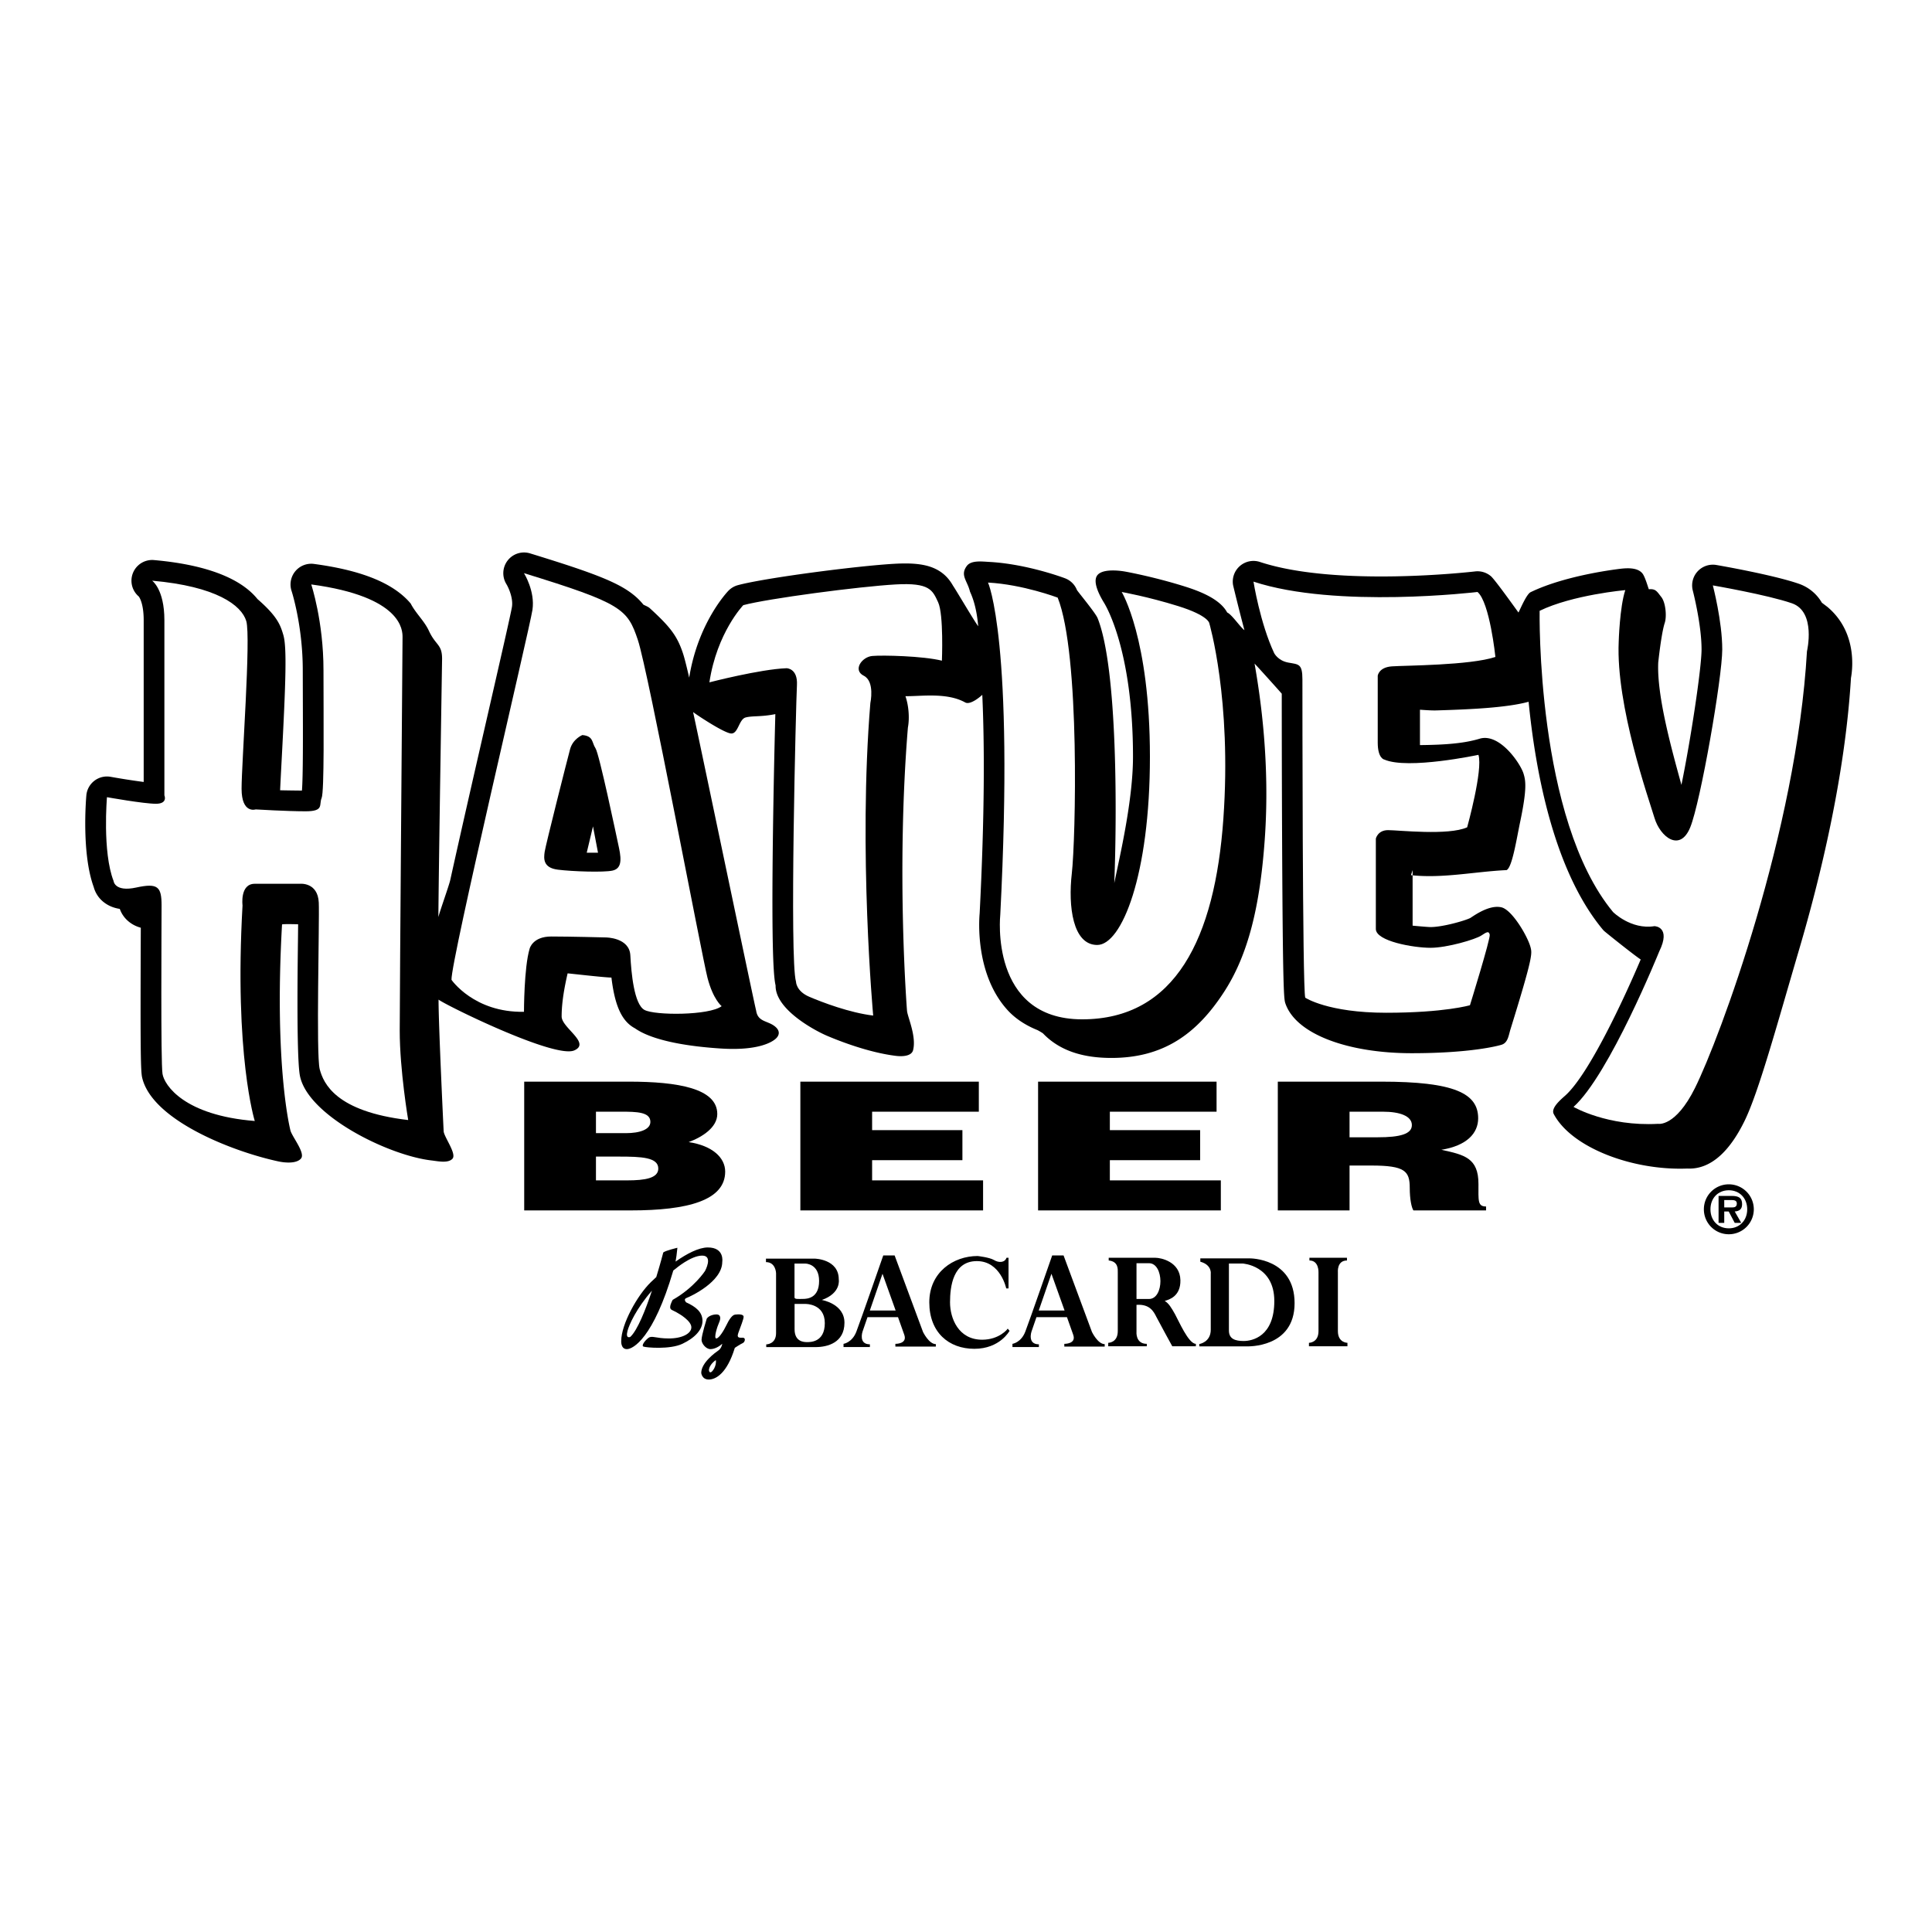
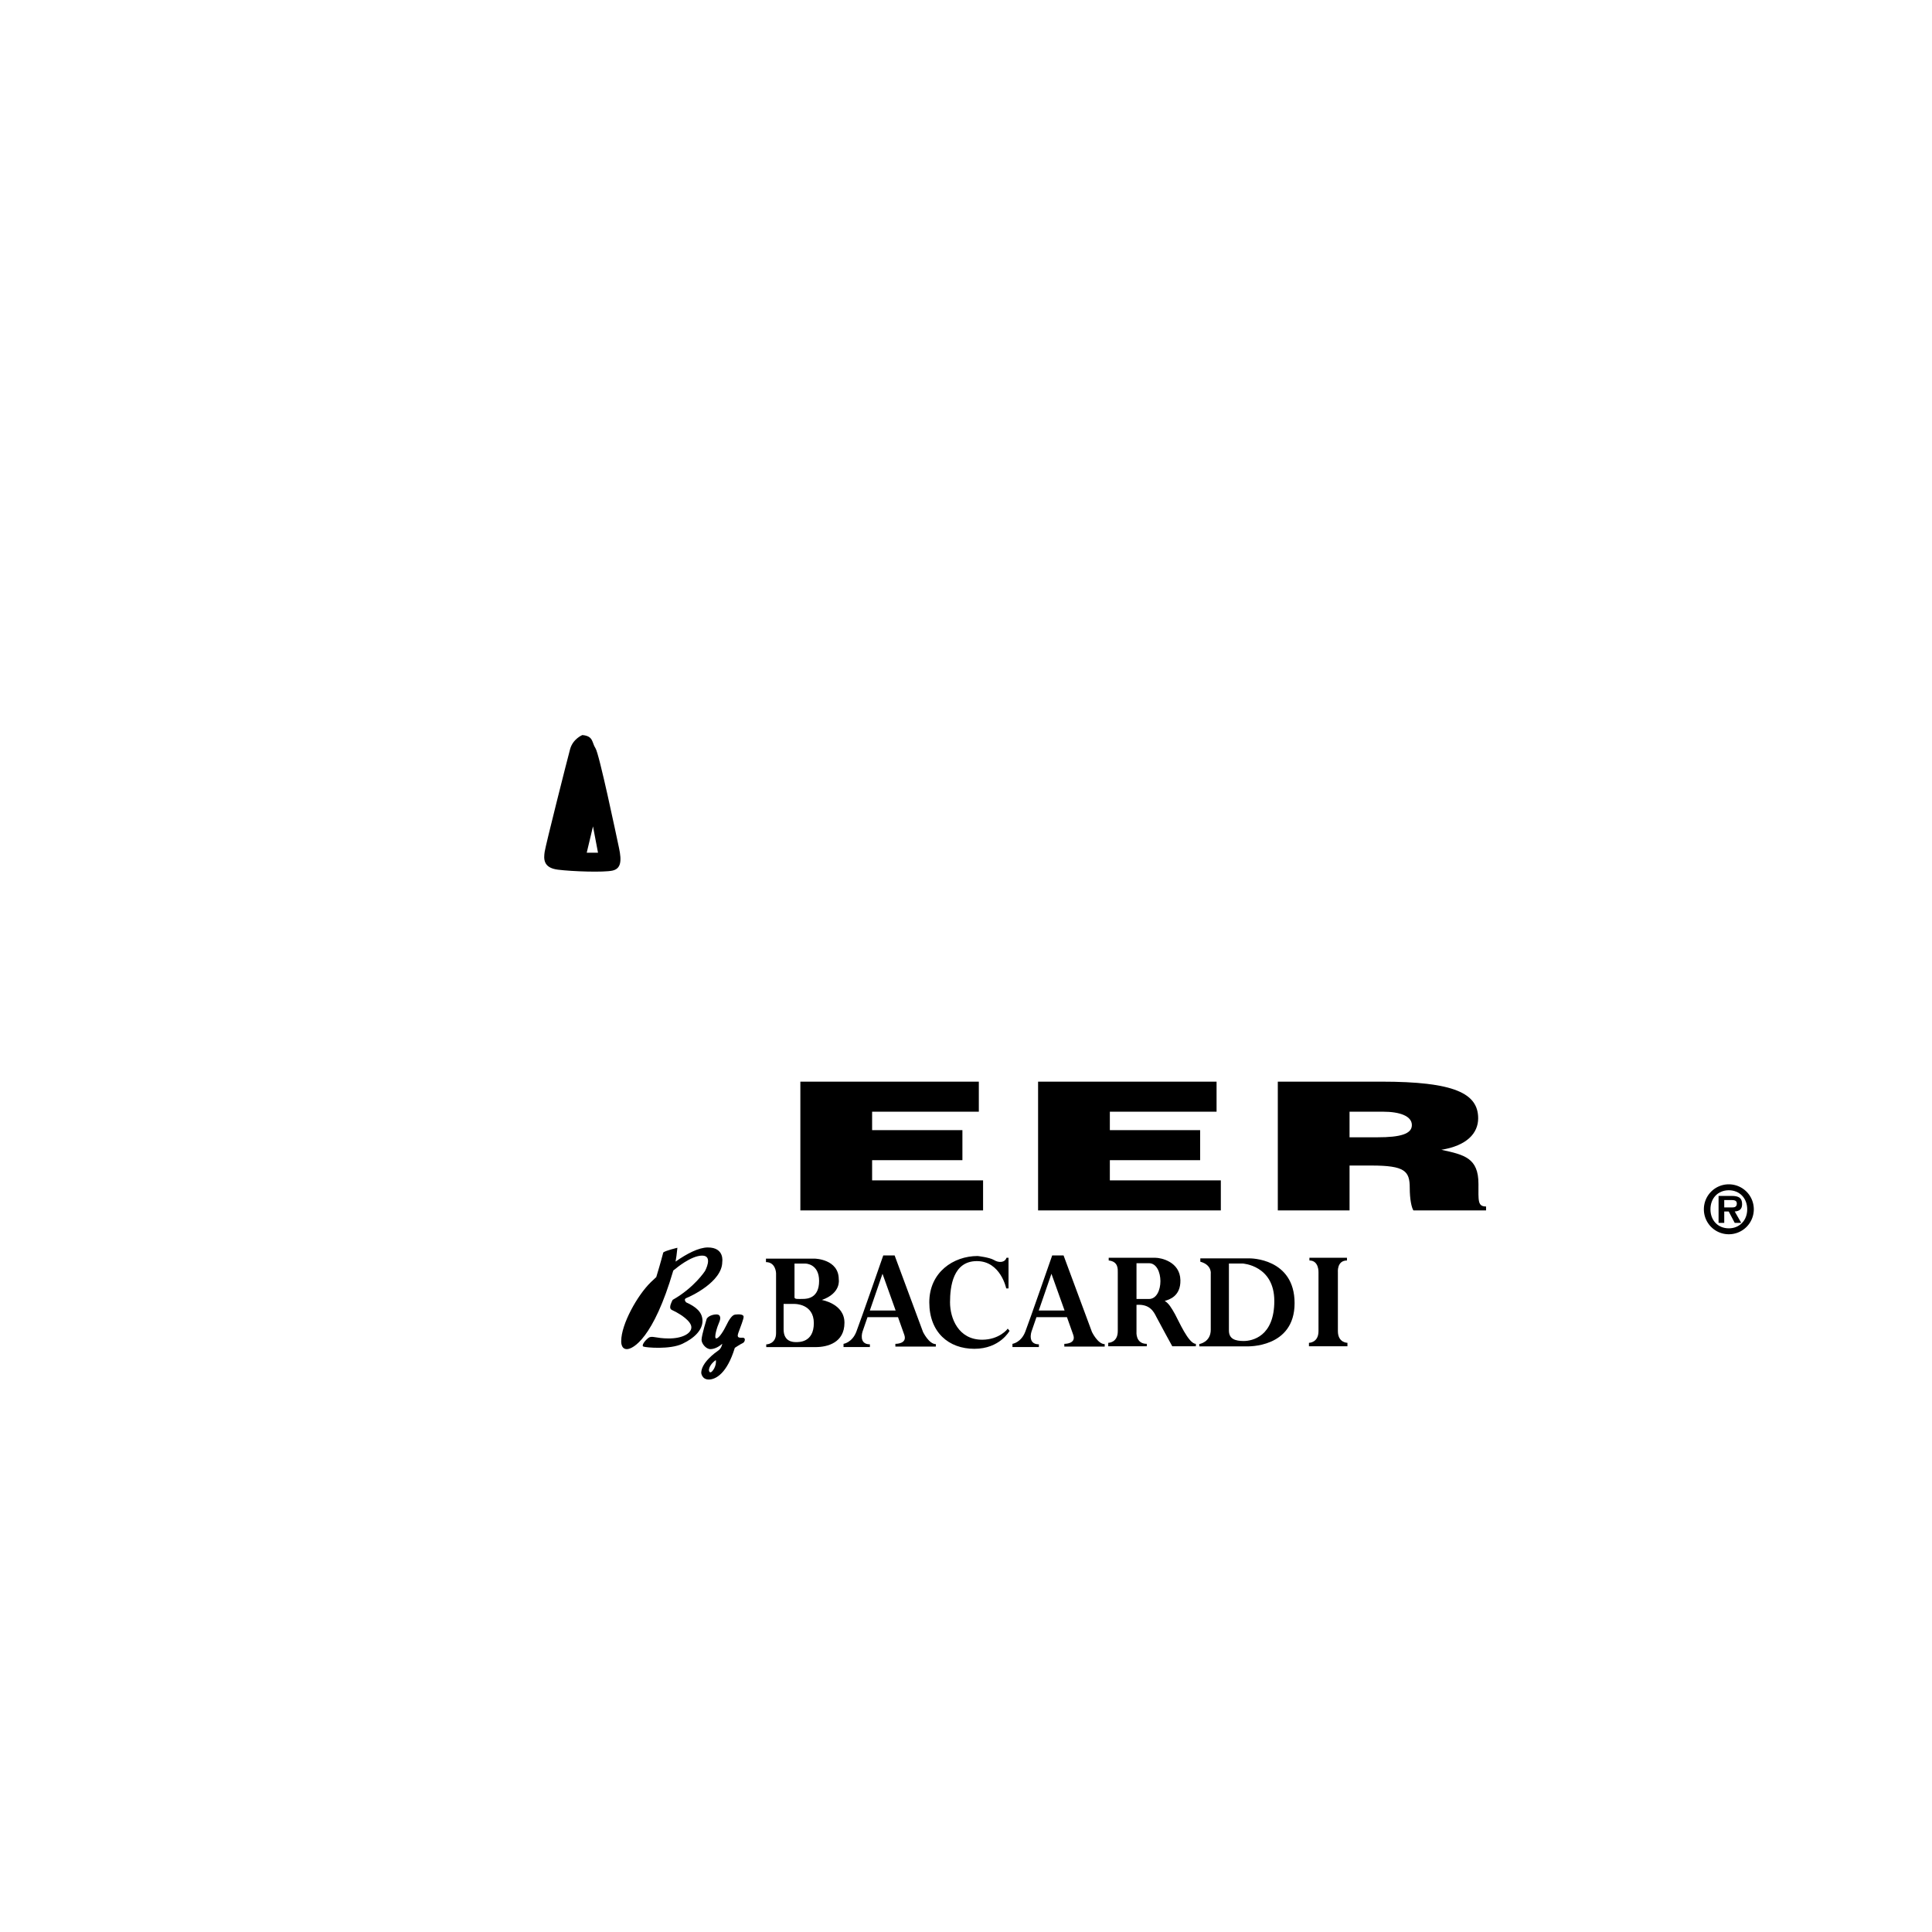
<svg xmlns="http://www.w3.org/2000/svg" width="2500" height="2500" viewBox="0 0 192.756 192.756">
  <g fill-rule="evenodd" clip-rule="evenodd">
    <path fill="#fff" d="M0 0h192.756v192.756H0V0z" />
-     <path d="M181.77 60.134a4.272 4.272 0 0 0-2.314-1.897c-2.57-.89-7.984-1.829-8.213-1.868a2.067 2.067 0 0 0-2.35 2.562c.008.033.871 3.352.871 5.86 0 1.874-1.092 9.078-2.008 13.517-.951-3.467-2.463-8.846-2.314-12.204 0-.012.309-2.931.646-3.945.221-.661.094-2.046-.338-2.593-.434-.546-.547-.838-1.242-.776-.027.002-.357-1.217-.637-1.571-.432-.547-1.299-.557-1.992-.495-.23.02-5.584.617-9.172 2.359-.404.197-1.008 1.643-1.209 2.028-.154-.202-2.338-3.275-2.752-3.625a2.065 2.065 0 0 0-1.58-.475c-.137.017-13.734 1.603-21.459-.943a2.065 2.065 0 0 0-2.687 2.287c.018.105.635 2.64 1.137 4.514-.408-.28-1.244-1.553-1.721-1.761-.721-1.349-2.721-2.123-4.271-2.608-3.096-.967-5.777-1.45-5.889-1.471-.801-.143-2.363-.272-2.82.399-.459.672.27 2.02.695 2.714a.7.7 0 0 0-.012-.019c.025.043 2.9 4.452 2.9 15.375 0 4.393-1.334 10.004-1.867 12.607.264-6.673.344-21.414-1.662-26.428-.215-.538-2.014-2.689-2.066-2.817a2.062 2.062 0 0 0-1.188-1.165c-.152-.059-3.816-1.431-7.568-1.633-.723-.039-1.795-.181-2.227.4-.698.94.052 1.462.315 2.566.721 1.546.783 3.291.828 3.451-.221-.206-2.268-3.693-2.52-4.039-.319-.565-.784-1.165-1.593-1.601-.974-.524-2.24-.701-4.233-.591-3.748.208-12.949 1.41-15.637 2.134a2.072 2.072 0 0 0-.949.56c-.125.129-3.039 3.203-3.911 8.667-.267-1.164-.478-1.997-.625-2.438-.588-1.764-1.298-2.651-3.295-4.482-.173-.159-.417-.242-.648-.362-.457-.571-1.055-1.105-1.888-1.61-1.721-1.043-4.523-2-9.421-3.507a2.064 2.064 0 0 0-2.242.72 2.072 2.072 0 0 0-.112 2.358l-.008-.013c.201.329.691 1.376.557 2.266-.092.604-1.222 5.535-2.417 10.755-1.23 5.371-2.625 11.459-3.742 16.512-.12.542-1.077 3.213-1.183 3.695.042-5.553.37-25.583.37-25.772 0-1.477-.63-1.31-1.313-2.79-.458-.994-1.313-1.743-1.816-2.721a6.524 6.524 0 0 0-.532-.566c-1.792-1.699-4.774-2.808-9.119-3.39a2.067 2.067 0 0 0-2.235 2.701c.01.03 1.115 3.438 1.115 7.893l.008 3.075c.011 3.094.026 7.663-.092 8.944-.421-.005-1.708-.017-2.177-.034.041-.875.098-1.949.159-3.105.409-7.732.522-11.161.166-12.374-.294-.998-.586-1.859-2.584-3.597-1.27-1.583-4.092-3.339-10.324-3.889a2.066 2.066 0 0 0-1.517 3.634c.078.104.49.731.49 2.368v16.137a73.505 73.505 0 0 1-3.298-.514 2.066 2.066 0 0 0-2.423 1.856c-.052.598-.462 5.86.734 9.137a2.863 2.863 0 0 0 1.08 1.573c.433.32.942.523 1.522.612.146.414.436.933 1.014 1.36.319.236.681.409 1.082.519-.045 11.549-.025 14.238.13 14.928.96 4.26 9.011 7.404 13.612 8.389.672.143 1.822.234 2.25-.303s-.847-2.098-1.053-2.754c-.017-.055-1.654-6.328-.848-20.582.004-.07 1.606-.023 1.606-.023-.007.796-.018 1.739-.03 2.705-.095 7.817.019 11.229.188 12.29.637 4.01 8.801 8.059 13.121 8.564.646.074 1.666.311 2.114-.16.448-.473-.761-2.066-.87-2.709-.008-.047-.526-10.924-.511-13.176.492.445 11.575 5.934 13.54 5.07 1.678-.738-1.26-2.256-1.26-3.381 0-1.48.301-3.01.595-4.303.06-.01 3.58.404 4.373.418.339 2.844 1.049 4.354 2.308 5.041.298.162 1.926 1.604 8.585 2.035 3.721.242 5.059-.631 5.403-.896.507-.391.571-.896-.039-1.35-.731-.547-1.662-.408-1.823-1.553-.061-.068-5.358-25.489-6.288-29.774.073.095 3.105 2.135 3.816 2.145.694.01.76-1.427 1.432-1.601.695-.18 1.512-.042 2.957-.332a928.724 928.724 0 0 0-.235 11.699c-.167 12.327.086 14.625.261 15.369-.048 2.432 4.034 4.553 5.076 5 1.166.5 4.176 1.697 6.954 2.031.62.074 1.531.033 1.687-.57.354-1.375-.546-3.303-.604-3.924-.015-.162-1.088-13.902.086-28.259.178-.925.085-2.194-.245-3.137 1.519.03 4.118-.399 5.959.625.543.302 1.631-.68 1.708-.76.225 4.881.246 11.884-.262 21.801-.064.708-.438 6.068 2.742 9.609.332.371 1.244 1.324 3.01 2.035.074.031.523.289.58.348 1.684 1.752 4.037 2.436 6.811 2.436 5.17 0 8.533-2.369 11.295-6.668 2.346-3.653 3.531-8.423 4.008-15.163.535-7.555-.414-14.075-1.018-17.512.404.416 2.686 2.956 2.713 3.005 0 2.076.004 7.96.035 14.71.072 15.334.186 15.785.334 16.209 1.078 3.09 6.324 4.947 12.592 4.947 5.951 0 8.656-.75 8.945-.836.662-.195.713-.898.916-1.557 2.238-7.221 2.16-7.534 2.004-8.157-.268-1.072-1.838-3.751-2.904-4.003-1.154-.273-2.561.698-3.111 1.063-.529.265-2.736.905-3.971.905-.264 0-1.49-.111-1.785-.141V86.81a5364772620722224 5364772620722224 0 0 1 8.83-.414c.561-.252 1-3.127 1.352-4.793.697-3.32.561-4.126.336-4.845-.318-1.019-2.393-4.069-4.375-3.471-1.572.475-3.461.613-5.955.637v-3.529c1.174.085 1.455.077 1.758.067 3.268-.102 6.896-.262 9.082-.861.699 7.099 2.545 16.865 7.385 22.708.041.05.086.098.131.143.139.139 3.033 2.453 3.668 2.862-1.652 3.896-5.162 11.459-7.529 13.578-.492.439-1.457 1.256-1.146 1.842 1.773 3.357 7.859 5.654 13.312 5.438 2.602.133 4.451-2.154 5.717-4.736 1.41-2.871 3.213-9.496 5.492-17.255 2.02-6.872 4.543-17.109 5.131-26.95.076-.413.818-4.442-2.355-7.097z" />
    <path d="M15.18 57.935s1.221.846 1.221 3.944v17.468s.375.845-.845.845-4.884-.657-4.884-.657-.47 5.447.658 8.358c0 0 .094 1.127 2.254.657 2.16-.469 2.536-.094 2.536 1.785 0 1.878-.094 15.684.094 16.811.188 1.127 2.16 4.133 9.204 4.695 0 0-2.066-6.574-1.221-21.506 0 0-.282-2.16 1.221-2.16h4.508s1.784-.188 1.878 1.878c.081 1.782-.281 15.213.094 16.624.375 1.408 1.597 4.225 8.828 5.07 0 0-.845-4.977-.845-8.922 0-3.943.281-38.599.281-39.256 0-.657 0-4.038-9.109-5.259 0 0 1.221 3.662 1.221 8.546s.094 12.115-.188 12.772c-.282.658.281 1.315-1.597 1.315-1.878 0-4.978-.188-4.978-.188s-1.409.47-1.409-2.066c0-2.535.939-15.12.47-16.717-.471-1.595-3.006-3.473-9.392-4.037zM63.64 63.852c1.033 3.1 6.386 31.556 6.95 33.715.563 2.16 1.409 2.818 1.409 2.818-1.221.939-6.668.939-7.701.375-1.033-.562-1.315-3.662-1.409-5.446-.094-1.785-2.441-1.785-2.441-1.785s-3.57-.094-5.448-.094c-1.878 0-2.16 1.221-2.16 1.221-.563 1.878-.563 6.292-.563 6.292-4.978.096-7.231-3.191-7.231-3.191-.094-1.785 7.795-35.031 8.077-36.91.281-1.878-.846-3.663-.846-3.663 9.766 3.005 10.329 3.568 11.363 6.668z" fill="#fff" />
    <path d="M58.099 73.337s-.939.375-1.221 1.408c-.282 1.033-2.442 9.58-2.536 10.237-.094.658-.188 1.597 1.314 1.785 1.503.188 4.602.282 5.447.094.845-.188.939-.939.657-2.254-.282-1.315-1.972-9.392-2.348-9.955s-.186-1.221-1.313-1.315z" />
    <path d="M74.158 60.377s-2.63 2.724-3.381 7.701c0 0 5.071-1.315 7.701-1.409 0 0 1.127 0 1.033 1.69-.094 1.69-.751 27.423-.094 29.583 0 0 0 .939 1.314 1.502 1.315.564 4.039 1.598 6.387 1.879 0 0-1.503-16.436-.282-31.18 0 0 .47-2.16-.657-2.724s-.188-1.878.845-1.972c1.033-.094 5.072 0 6.95.469 0 0 .188-4.602-.375-5.823s-.845-1.972-4.226-1.784c-3.677.206-12.773 1.411-15.215 2.068zM105.525 59.625s-3.475-1.314-6.949-1.502c0 0 2.629 5.729 1.221 33.152 0 0-1.127 10.424 8.17 10.424 9.299 0 13.242-8.077 14.088-20.003.846-11.927-1.408-19.534-1.408-19.534s-.094-.752-3.1-1.691-5.635-1.409-5.635-1.409 2.816 4.602 2.816 16.435c0 11.833-2.816 18.783-5.258 18.783-2.443 0-2.912-3.851-2.535-7.138.376-3.286.844-21.882-1.41-27.517zM147.412 59.062s-14.088 1.69-22.352-1.033c0 0 .656 4.133 2.066 7.138 0 0 .375.751 1.408.939 1.033.188 1.408.094 1.408 1.69s0 30.803.281 31.743c0 0 2.254 1.504 8.078 1.504 5.822 0 8.357-.752 8.357-.752s2.066-6.668 1.973-7.044-.281-.282-.846.094c-.562.375-3.381 1.221-5.07 1.221-1.691 0-5.447-.657-5.447-1.878v-9.016s.188-.845 1.221-.845 6.01.563 7.889-.282c0 0 1.596-5.729 1.127-7.231 0 0-7.043 1.503-9.393.47 0 0-.656-.094-.656-1.69v-6.668s.094-.845 1.408-.939 7.795-.094 10.332-.939c.001-.002-.563-5.449-1.784-6.482zM162.156 58.875s-5.26.47-8.547 2.066c0 0-.375 20.755 7.326 30.053 0 0 1.785 1.785 4.133 1.409 0 0 1.699.034.469 2.536 0 0-4.977 12.303-8.547 15.496 0 0 3.381 1.973 8.453 1.689 0 0 1.721.334 3.662-3.568 2.471-4.963 10.143-25.638 11.176-43.576 0 0 .939-3.945-1.502-4.79-2.441-.845-7.889-1.784-7.889-1.784s.939 3.568.939 6.386-2.16 15.215-3.193 17.75c-1.033 2.536-3.006.939-3.568-.939-.564-1.878-3.852-11.176-3.57-17.562 0-.001.096-3.476.658-5.166zM58.537 85.077h1.127l-.501-2.63-.626 2.63z" fill="#fff" />
-     <path d="M52.3 120.764v-12.848h10.435c4.914 0 8.828.678 8.828 3.23 0 1.32-1.457 2.283-2.852 2.801 2.366.357 3.64 1.553 3.64 2.945 0 2.873-3.731 3.871-9.404 3.871H52.3v.001z" />
    <path d="M59.459 115.393v2.373h3.125c1.759 0 3.094-.213 3.094-1.178 0-1.123-1.668-1.195-3.943-1.195h-2.276zM59.459 110.914v2.141h2.973c1.426 0 2.457-.373 2.457-1.123 0-1-1.396-1.018-2.912-1.018h-2.518z" fill="#fff" />
    <path d="M79.852 120.764v-12.848h17.806v2.998H87.011v1.838h9.009v2.998h-9.009v2.016h11.071v2.998h-18.23zM103.57 120.764v-12.848h17.807v2.998H110.73v1.838h9.008v2.998h-9.008v2.016h11.073v2.998H103.57zM134.645 116.285v4.479h-7.158v-12.848h10.312c7.281 0 9.678 1.16 9.678 3.658 0 1.48-1.123 2.73-3.672 3.141 2.307.5 3.701.82 3.701 3.408 0 1.678-.09 2.248.758 2.248v.393h-7.248c-.184-.285-.365-1.105-.365-2.248 0-1.678-.484-2.23-3.822-2.23h-2.184v-.001z" />
    <path d="M134.645 113.467h2.82c2.215 0 3.398-.322 3.398-1.215 0-.91-1.213-1.338-2.883-1.338h-3.336v2.553h.001z" fill="#fff" />
    <path d="M169.996 120.652a2.485 2.485 0 0 1 2.49-2.492 2.494 2.494 0 0 1 2.492 2.492 2.493 2.493 0 0 1-2.492 2.49 2.484 2.484 0 0 1-2.49-2.49z" />
    <path d="M174.32 120.652c0-1.111-.77-1.9-1.834-1.9-1.084 0-1.834.789-1.834 1.9 0 1.109.75 1.898 1.834 1.898 1.065.001 1.834-.788 1.834-1.898z" fill="#fff" />
    <path d="M173.723 122.006h-.65l-.6-1.137h-.445v1.137h-.566v-2.689h1.303c.703 0 1.045.191 1.045.822 0 .5-.264.697-.736.73l.649 1.137z" />
    <path d="M172.77 120.467c.303.008.514-.064.514-.4 0-.361-.389-.336-.645-.336h-.611v.736h.742z" fill="#fff" />
    <path d="M70.621 124.459c-.911 0-2.104.627-3.22 1.41.054-.301.129-.781.183-1.379 0 0-1.189.281-1.409.469 0 0-.275 1.068-.699 2.455-.201.182-.387.357-.553.52-1.346 1.314-2.943 4.193-2.943 5.854 0 0-.062.814.563.814.61 0 2.647-1.072 4.633-7.846.073-.057.145-.113.22-.168 0 0 1.534-1.316 2.661-1.316s.282 1.535.282 1.535-1.064 1.658-3.224 2.879c0 0-.251.439-.251.721s.188.281.595.5c.407.221 1.518.893 1.518 1.52 0 .625-.923 1.111-2.238 1.111s-1.69-.314-2.035-.062c-.344.25-.751.781-.501.875s2.629.314 3.882-.281c1.252-.594 2.003-1.408 2.003-2.285s-.657-1.408-1.628-1.848c0 0-.313-.312.032-.438.344-.125 3.568-1.596 3.568-3.6.001-.001.251-1.44-1.439-1.44z" />
-     <path d="M62.888 133.381s-.501.25-.282-.596c.156-.6.879-2.24 2.438-4.014-.631 1.901-1.435 3.934-2.156 4.61z" fill="#fff" />
    <path d="M70.511 131.564s-.501 1.611-.517 2.098c-.012.375.438.939.877.939.438 0 .876-.252 1.189-.533 0 0-.062.439-.375.658s-1.722 1.221-1.722 2.254c0 0 .062.656.751.656.689 0 1.816-.594 2.599-3.162 0 0 .563-.375.782-.469.22-.094.313-.469.094-.531s-.751.156-.532-.471c.219-.625.563-1.439.532-1.658s-.472-.238-.845-.188c-.298.039-.599.48-.908 1.127-.188.393-.688 1.252-.97 1.252s.094-1.189.282-1.598c.188-.406.125-.719-.125-.781-.244-.061-.877.048-1.112.407z" />
    <path d="M71.419 135.697s-.595.375-.689.939c0 0-.016.281.157.281.172.001.626-.626.532-1.22z" fill="#fff" />
    <path d="M124.414 134.326h-4.76v-.23s1.143-.176 1.143-1.426v-5.566s.148-.898-1.041-1.223v-.332h4.936s4.469-.047 4.469 4.471c-.001 4.509-4.747 4.306-4.747 4.306zM130.594 134.32v-.346s.953.006.953-1.17v-5.869s.053-1.176-.906-1.176v-.271h3.746v.271c-1.021 0-.906 1.176-.906 1.176v5.869c0 1.176.953 1.17.953 1.17v.346h-3.84zM114.416 134.076v.244h-3.848v-.346s.953.006.953-1.17v-5.869c0-.305.061-1.076-.906-1.176v-.271h4.652c.568 0 2.461.393 2.502 2.23.035 1.59-1.082 1.941-1.568 2.076.398.225.67.684 1.027 1.318.359.637 1.346 2.963 2.084 2.963v.244h-2.354s-1.318-2.4-1.59-2.936c-.27-.541-.662-1.291-1.98-1.197v2.664c.001.002-.128 1.226 1.028 1.226zM100.539 132.555l.184.223s-.955 1.793-3.51 1.793c-2.557 0-4.497-1.637-4.497-4.639 0-3.004 2.414-4.619 4.821-4.619 0 0 1.189.129 1.643.406s1.062.277 1.238-.23h.203v3.057h-.23s-.555-2.725-2.928-2.725c-2.374 0-2.678 2.521-2.678 4.111 0 1.588.832 3.732 3.206 3.732 1.697 0 2.548-1.062 2.548-1.109zM103.65 134.123v.271h-2.637v-.318s.859-.121 1.279-1.211c.418-1.082 2.684-7.607 2.684-7.607h1.137l2.832 7.635s.582 1.211 1.271 1.211v.242h-4.029v-.27s1.23.027.885-.914l-.621-1.75h-3.043l-.5 1.453s-.42 1.258.742 1.258zM86.79 134.123v.271h-2.631v-.318s.859-.121 1.278-1.211c.419-1.082 2.685-7.607 2.685-7.607h1.136l2.833 7.635s.589 1.211 1.278 1.211v.242h-4.037v-.27s1.23.027.885-.914l-.622-1.75h-3.043l-.5 1.453s-.419 1.258.738 1.258zM81.377 134.4h-4.929v-.27s.98 0 .98-1.123v-5.984s-.027-1.102-1.007-1.102v-.346h4.882s2.38.047 2.38 2.062c0 0 .271 1.373-1.69 2.062 0 0 2.259.365 2.259 2.271-.001 1.991-1.691 2.43-2.875 2.43z" />
-     <path d="M114.633 129.6h-1.244v-3.57h1.244c.758 0 1.135.893 1.143 1.785-.001.892-.38 1.785-1.143 1.785zM106.213 130.75l-1.311-3.666-1.265 3.666h2.576zM89.359 130.75l-1.312-3.666-1.264 3.666h2.576zM79.275 130.094h1.095s1.921-.041 1.921 1.912c0 1.963-1.515 1.895-1.785 1.895s-1.23-.014-1.23-1.271l-.001-2.536zM79.268 129.443v-3.373h1.115s1.339.014 1.339 1.73c0 1.725-1.19 1.793-1.61 1.793-.425.001-.844.053-.844-.15zM122.609 132.75v-6.688h1.371s3.158.176 3.158 3.74c0 3.557-2.217 3.99-3.057 3.99-.837.001-1.472-.202-1.472-1.042z" fill="#fff" />
+     <path d="M114.633 129.6h-1.244v-3.57h1.244c.758 0 1.135.893 1.143 1.785-.001.892-.38 1.785-1.143 1.785zM106.213 130.75l-1.311-3.666-1.265 3.666h2.576zM89.359 130.75l-1.312-3.666-1.264 3.666h2.576zM79.275 130.094s1.921-.041 1.921 1.912c0 1.963-1.515 1.895-1.785 1.895s-1.23-.014-1.23-1.271l-.001-2.536zM79.268 129.443v-3.373h1.115s1.339.014 1.339 1.73c0 1.725-1.19 1.793-1.61 1.793-.425.001-.844.053-.844-.15zM122.609 132.75v-6.688h1.371s3.158.176 3.158 3.74c0 3.557-2.217 3.99-3.057 3.99-.837.001-1.472-.202-1.472-1.042z" fill="#fff" />
  </g>
</svg>